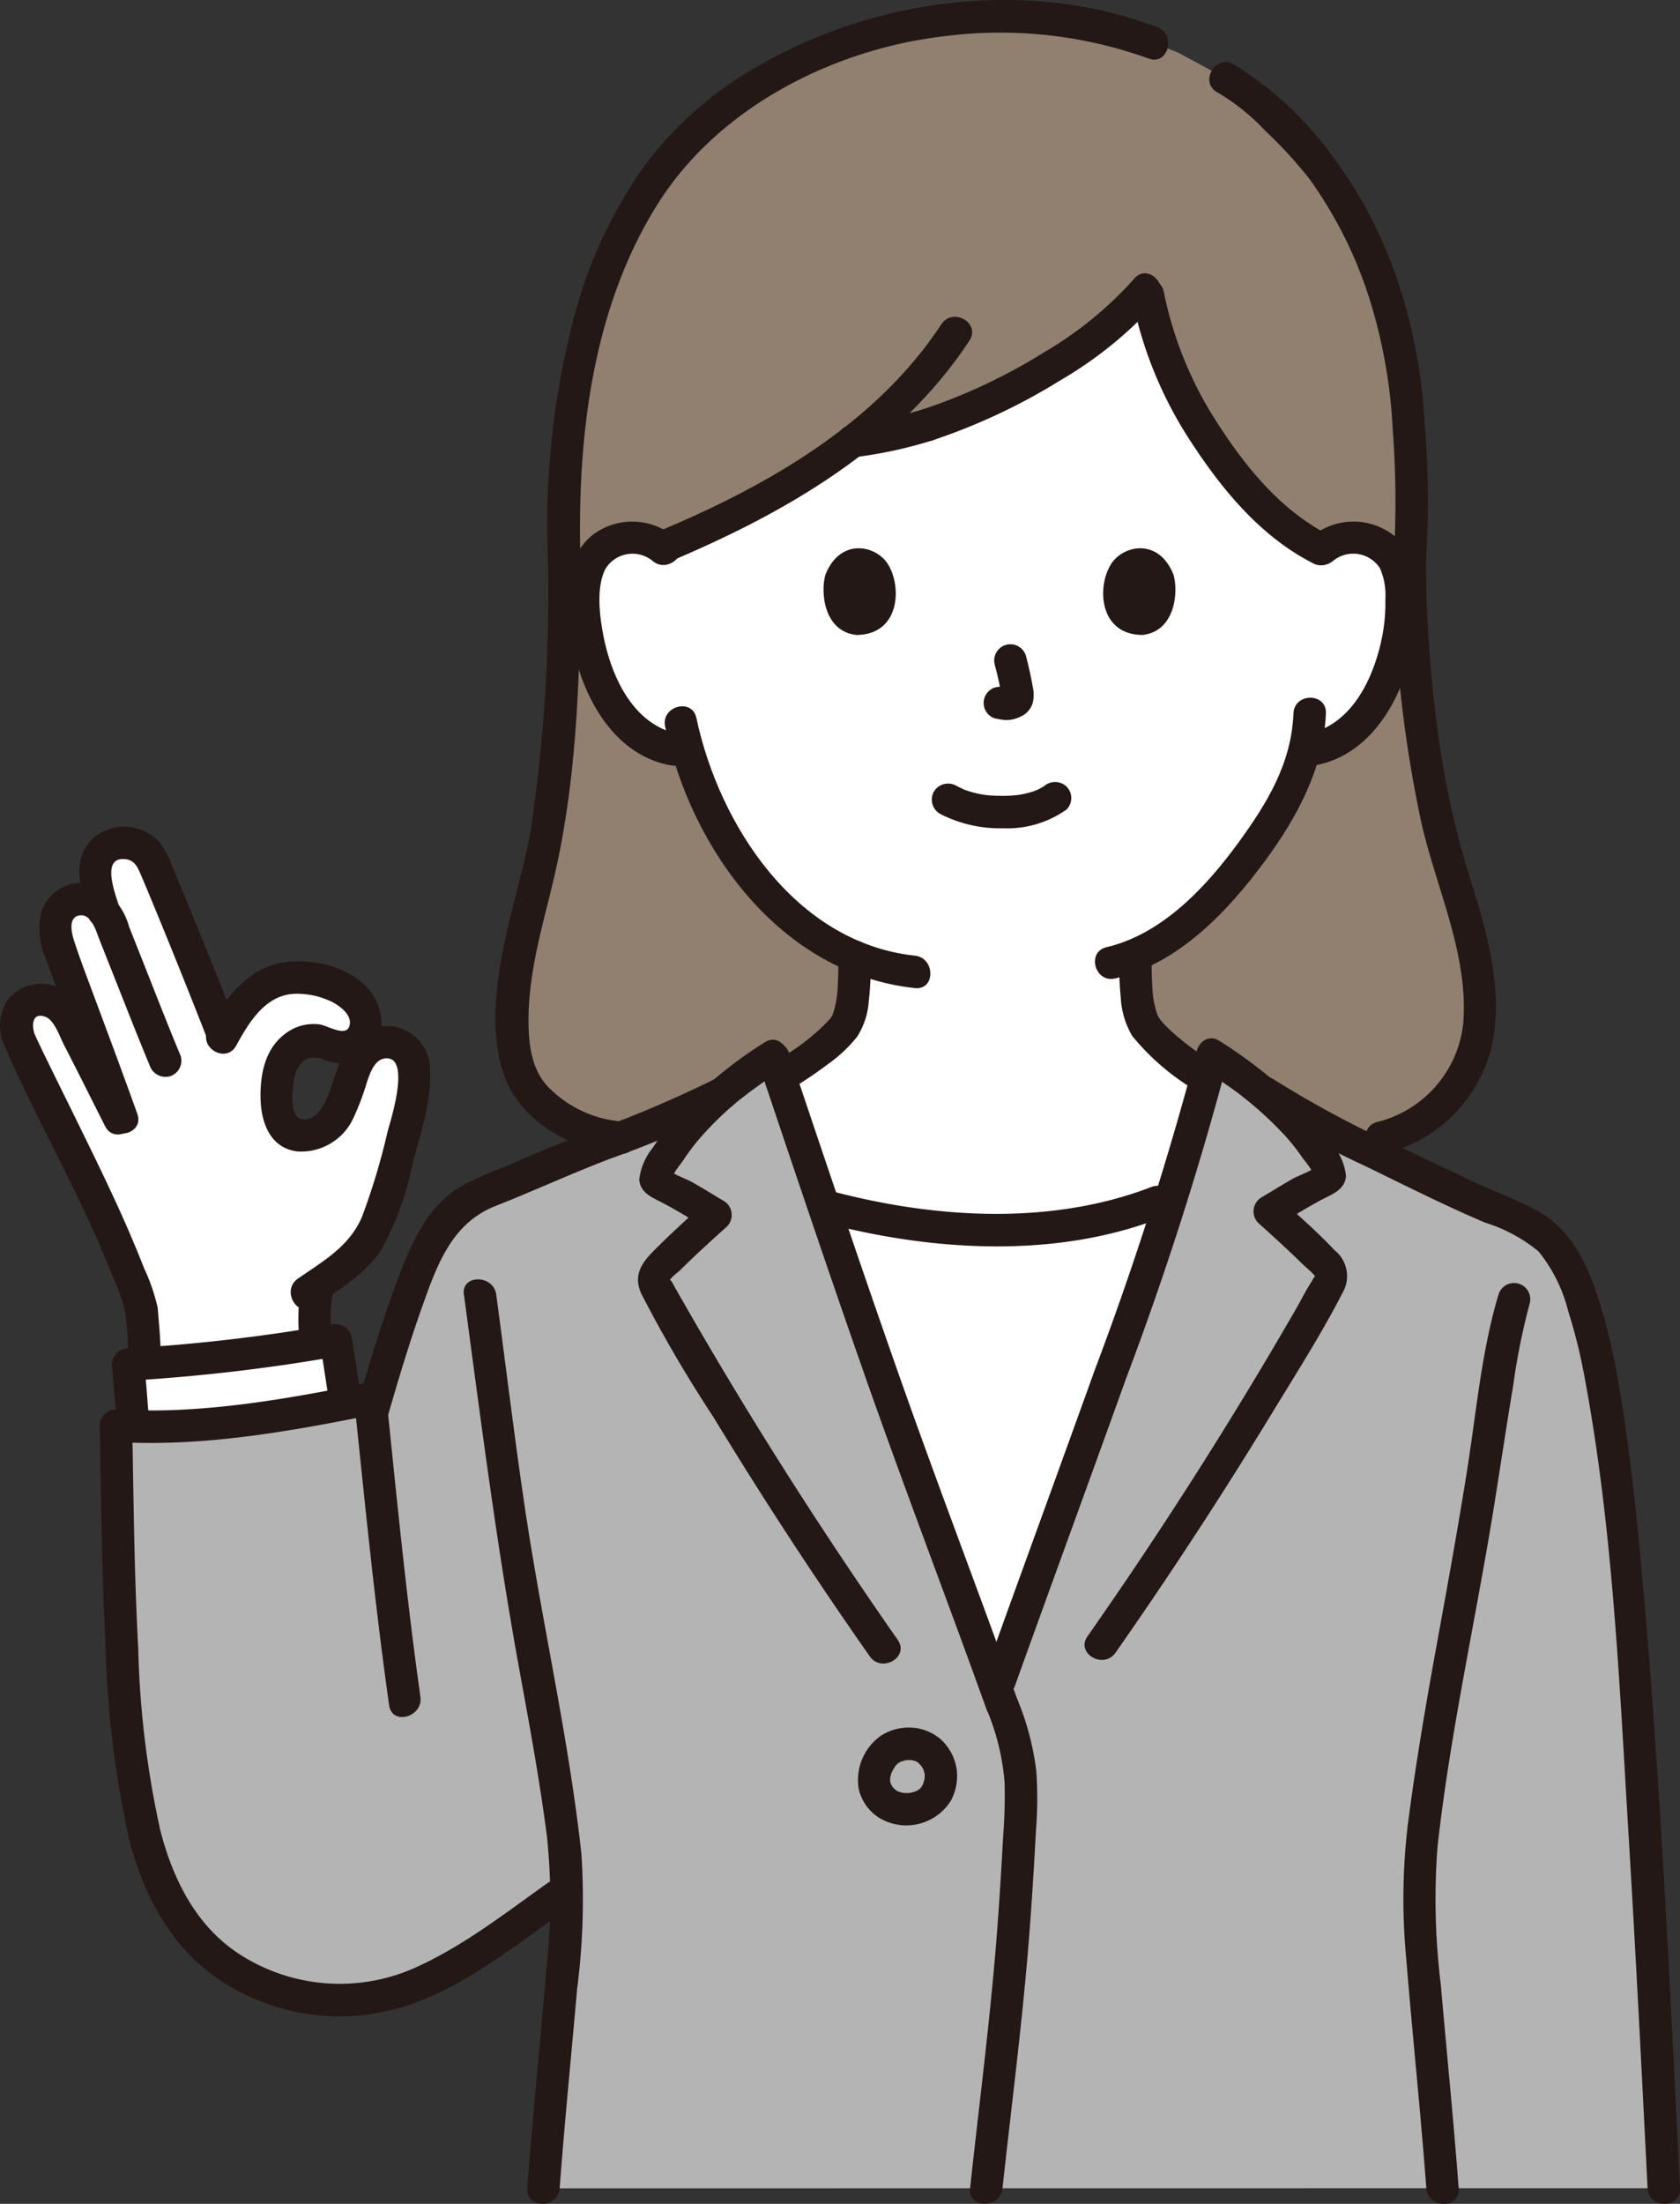
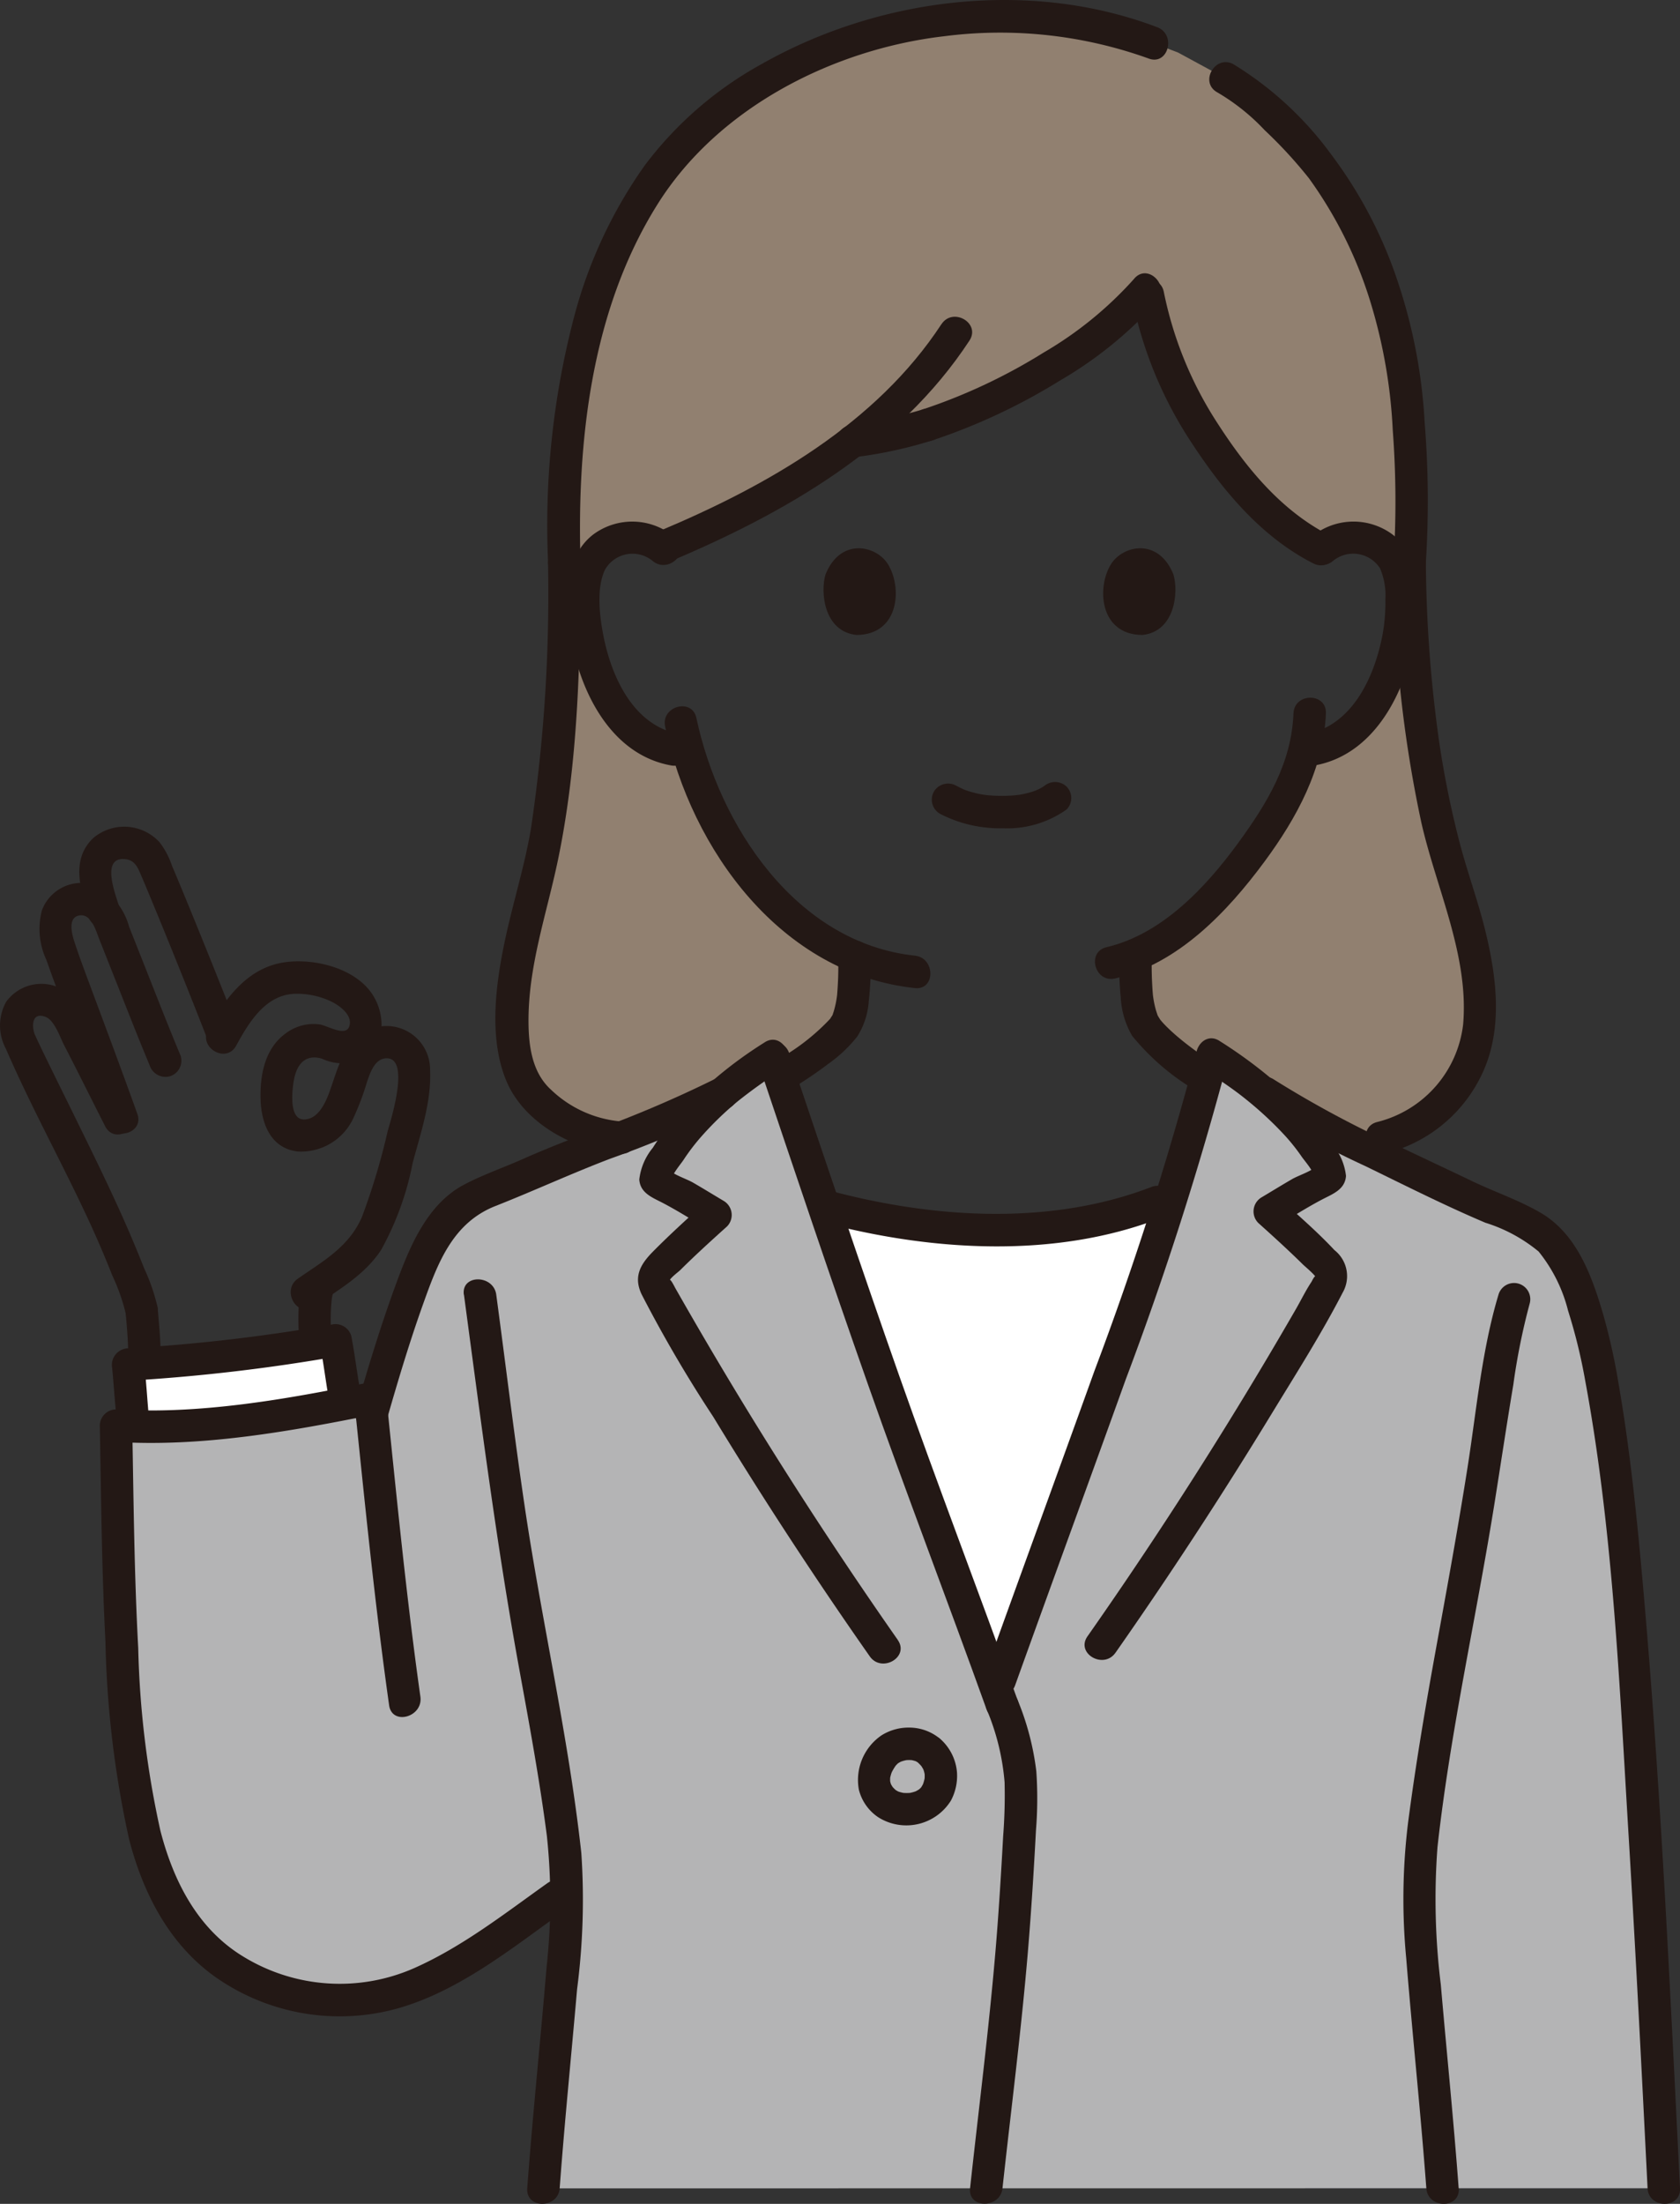
<svg xmlns="http://www.w3.org/2000/svg" id="レイヤー_1" data-name="レイヤー 1" viewBox="0 0 125.4 164.464">
  <rect x="0" y="0" width="125.4" height="164.464" fill="#333333" stroke="none" />
  <defs>
    <style>.cls-1{fill:#fff;}.cls-2{fill:#918070;}.cls-3{fill:#231815;}.cls-4{fill:#b4b4b5;}</style>
  </defs>
  <g id="group">
    <path class="cls-1" d="M73.906,91.775h-.317A51.268,51.268,0,0,1,61.9,90.1l-.447-.16c1.957,5.768,3.98,11.65,5.921,17.058,2.233,6.221,4.742,12.807,7.007,19.071,2.485-6.938,4.312-11.851,6.759-18.669,2.046-5.7,4.342-11.951,6.323-18.114-.614.253-1.144.465-1.2.465A37.8,37.8,0,0,1,73.906,91.775Z" />
-     <path class="cls-1" d="M98.639,41a3.662,3.662,0,0,1,2.926-.856,3.455,3.455,0,0,1,2.482,1.65,4.883,4.883,0,0,1,.511,1.963,14.622,14.622,0,0,1-1.491,7.75,9.308,9.308,0,0,1-2.4,3.154A6.163,6.163,0,0,1,97.8,55.955l-.491.076c-.235.88-.5,1.621-.629,2.015-.86,2.332-5.789,10.576-11.916,13.2a13.825,13.825,0,0,0,.534,4.983c.439,1.083,2.5,2.691,4.659,4.153,0,0-1.19,16.085-16.427,16.085S58.366,80.279,58.366,80.279c2.31-1.432,4.452-2.989,4.881-4.047a13.568,13.568,0,0,0,.529-4.878,20.966,20.966,0,0,1-7.684-6,24.9,24.9,0,0,1-4.766-9.339,5.884,5.884,0,0,1-3.775-1.346,9.3,9.3,0,0,1-2.4-3.154,14.623,14.623,0,0,1-1.492-7.75,4.884,4.884,0,0,1,.512-1.963,3.451,3.451,0,0,1,2.482-1.65A3.659,3.659,0,0,1,49.574,41s1.059-23.085,25.26-23.085C99.707,17.918,98.639,41,98.639,41Z" />
    <path class="cls-2" d="M105.053,30.379c-.53-7.447-3.861-15.763-8.654-20.385C94.327,8,93.725,7.063,91.47,5.84L87.938,3.923,86.057,3.2c-3.332-1.283-6.43-1.9-12.276-1.9a34.1,34.1,0,0,0-21.9,8.559c-6.28,6.011-10.264,16.989-9.762,32.127h0c.005,11.033-.837,18.991-2.017,23.512-.165.639-.327,1.37-.481,2.153a28.384,28.384,0,0,0-1.375,8.216c-.044,2.391.37,5.078,2.283,6.515a9.749,9.749,0,0,0,5.779,2.514,64.6,64.6,0,0,0,7.578-3.286q.7-.609,1.467-1.2s1.186-.8,2.355-1.6q.255.755.512,1.523l.149-.059c2.31-1.432,4.452-2.989,4.881-4.047a13.565,13.565,0,0,0,.529-4.877,20.979,20.979,0,0,1-7.684-6.006,24.911,24.911,0,0,1-4.766-9.339,5.884,5.884,0,0,1-3.775-1.346,9.3,9.3,0,0,1-2.4-3.154,14.623,14.623,0,0,1-1.492-7.75,4.884,4.884,0,0,1,.512-1.963,3.453,3.453,0,0,1,2.482-1.65,3.656,3.656,0,0,1,2.74.709c1.77-.722,6.7-2.991,8.016-3.767a59.574,59.574,0,0,0,6.182-4.157,25.236,25.236,0,0,0,3.255-.595,24.889,24.889,0,0,0,2.419-.638c6.217-2.014,13.2-6.314,16.338-10.148a28.066,28.066,0,0,0,5.257,12.16c1.737,2.464,4.258,5.544,7.783,7.292a3.662,3.662,0,0,1,2.926-.856,3.455,3.455,0,0,1,2.482,1.65,4.883,4.883,0,0,1,.511,1.963l.661-1.774A85.99,85.99,0,0,0,105.053,30.379Z" />
    <path class="cls-2" d="M108.962,67.21c-1.215-3.785-3.575-11.477-3.741-25.226l-.663,1.776a14.622,14.622,0,0,1-1.491,7.75,9.32,9.32,0,0,1-2.4,3.154A6.162,6.162,0,0,1,97.8,55.955l-.49.077c-.235.879-.5,1.62-.629,2.014-.86,2.332-5.789,10.576-11.915,13.2a13.8,13.8,0,0,0,.533,4.984c.439,1.083,2.5,2.691,4.659,4.153l.111.056q.221-.843.424-1.677c.324.226,2.264,1.54,2.264,1.54.171.131.34.263.507.394a46.309,46.309,0,0,0,7.927,4.622l1.947-.424a9.7,9.7,0,0,0,7.31-9.073A26.915,26.915,0,0,0,108.962,67.21Z" />
    <path class="cls-1" d="M9.579,102.033c-.009-.087-.017-.155-.025-.2,1.235-.105,11.3-.938,15.5-1.811.182.921.484,3.145.71,4.355l.067.356a89.716,89.716,0,0,1-15.852,1.709l-.016-.134C9.806,105,9.658,102.79,9.579,102.033Z" />
-     <path class="cls-1" d="M8.561,62.97a2.453,2.453,0,0,1,2.776,1.183c1.05,2.4,3.631,8.79,5.327,13.118a12.008,12.008,0,0,1,2.153-2.979,4.572,4.572,0,0,1,2.958-1.339A7.52,7.52,0,0,1,25.905,74a2.972,2.972,0,0,1,1.384,2.229,1.659,1.659,0,0,1-1.581,1.939,7.216,7.216,0,0,1-1.7-.457,2.437,2.437,0,0,0-2.733,1.2,5.779,5.779,0,0,0-.61,3.129,3.159,3.159,0,0,0,.67,2.214c.95.954,2.678.416,3.509-.642a13.745,13.745,0,0,0,1.569-3.7c.486-1.254,1.073-2.018,2.412-2.152a1.755,1.755,0,0,1,1.256.356,2.445,2.445,0,0,1,.8,1.419,14.543,14.543,0,0,1-.684,4.88c-.681,2.323-1.324,5.472-2.429,7.631-.9,1.765-2.362,2.7-3.948,3.753l-.093.264a12.074,12.074,0,0,0-.2,3.651l.007.082.046.5c-3.855.629-10.052,1.2-12.781,1.436l-.013-.5-.011-.441c-.019-1.222-.142-2.265-.2-2.991a65.16,65.16,0,0,0-3.937-9.434C5.321,85.388,1.662,78.254,1.383,77.4A2.09,2.09,0,0,1,1.6,75.234a2.156,2.156,0,0,1,2.431-.384A3.817,3.817,0,0,1,5.42,76.6c1.2,2.294,2.3,4.526,3.475,6.842h.186L7.417,78.793c-.426-1.138-2.257-5.859-3.088-8.357-.275-.826-.527-2.6,1.035-3.212a1.928,1.928,0,0,1,2.387.831c-.308-1.116-.549-2.112-.656-2.67a2.263,2.263,0,0,1,1.415-2.4Z" />
    <path class="cls-3" d="M9.364,97.791c.086,1,.186,1.99.2,2.991a1.261,1.261,0,0,0,.355.856,1.211,1.211,0,0,0,2.066-.856c-.017-1-.118-1.995-.2-2.991a1.3,1.3,0,0,0-.354-.856,1.21,1.21,0,0,0-1.712,0,1.189,1.189,0,0,0-.354.856Z" />
    <path class="cls-3" d="M22.558,95.738a5.279,5.279,0,0,0-.2,1.08c-.042.337-.063.676-.074,1.016a16.555,16.555,0,0,0,.04,1.877,1.292,1.292,0,0,0,.354.856,1.211,1.211,0,0,0,2.066-.856,14.09,14.09,0,0,1,.043-2.961l-.043.322a3.628,3.628,0,0,1,.152-.691,1.218,1.218,0,0,0-.846-1.489,1.239,1.239,0,0,0-1.488.846Z" />
    <path class="cls-3" d="M8.918,67.733c-.216-.79-1.436-3.706.326-3.628.7.031.963.459,1.21,1.033.258.6.488,1.151.742,1.762q2.182,5.266,4.257,10.578a1.245,1.245,0,0,0,1.488.845,1.218,1.218,0,0,0,.846-1.488q-2-5.094-4.083-10.156-.428-1.038-.866-2.073a5.982,5.982,0,0,0-.93-1.754,3.581,3.581,0,0,0-4.928-.33c-1.74,1.638-.937,3.878-.4,5.854a1.211,1.211,0,0,0,2.334-.643Z" />
    <path class="cls-3" d="M13.5,78.831c-.939-2.245-1.821-4.515-2.717-6.778q-.574-1.449-1.148-2.9a4.951,4.951,0,0,0-2.349-3.023,3.148,3.148,0,0,0-4.156,1.8,5.434,5.434,0,0,0,.332,3.7c.871,2.491,1.848,4.941,2.763,7.414.58,1.569,1.129,3.15,1.693,4.724.522,1.456,2.861.829,2.334-.643-1.11-3.1-2.263-6.181-3.413-9.268-.441-1.185-.89-2.371-1.285-3.573-.191-.581-.543-1.886.443-1.977.831-.077,1.17,1.16,1.4,1.749q.525,1.323,1.049,2.648c.9,2.262,1.778,4.532,2.717,6.777a1.25,1.25,0,0,0,1.489.846,1.218,1.218,0,0,0,.845-1.489Z" />
    <path class="cls-3" d="M9.94,82.829c-.9-1.771-1.782-3.551-2.687-5.32-.707-1.38-1.352-3.154-2.875-3.819A3.236,3.236,0,0,0,.457,74.765a3.656,3.656,0,0,0-.021,3.494c1.834,4.234,4.074,8.3,6.031,12.482q1.026,2.19,1.915,4.442a14.885,14.885,0,0,1,1.025,2.929c.252,1.534,2.585.883,2.334-.643a14.265,14.265,0,0,0-.973-2.8q-.858-2.172-1.82-4.3c-1.116-2.467-2.32-4.9-3.513-7.334-.627-1.278-1.26-2.553-1.884-3.832-.216-.443-.432-.886-.643-1.332-.089-.189-.179-.377-.264-.568-.132-.3-.048-.089-.075-.172-.214-.662-.147-1.636.851-1.237.652.261,1.07,1.532,1.352,2.077,1.045,2.017,2.049,4.054,3.078,6.079.707,1.388,2.8.165,2.09-1.222Z" />
    <path class="cls-3" d="M23.46,97.5c1.8-1.247,3.749-2.342,4.982-4.214a21.963,21.963,0,0,0,2.361-6.5c.6-2.255,1.406-4.564,1.3-6.931a3.252,3.252,0,0,0-4.217-3.142c-2.1.621-2.6,2.811-3.241,4.626-.3.848-.856,2.21-1.971,2.2-1.136-.013-.868-2.226-.73-2.974.219-1.181.883-1.915,2.079-1.563a3.674,3.674,0,0,0,3.084.021c1.791-1.084,1.674-3.537.533-5.04-1.381-1.82-4.366-2.512-6.53-2.151-2.692.448-4.342,2.738-5.573,4.982-.75,1.366,1.34,2.589,2.09,1.222.94-1.714,2.144-3.748,4.314-3.872a5.96,5.96,0,0,1,2.746.558c.617.282,1.712,1.06,1.369,1.911-.3.734-1.623-.1-2.2-.186a3.453,3.453,0,0,0-2.553.687c-1.541,1.127-1.905,3.107-1.852,4.908s.753,3.655,2.768,3.888a4.3,4.3,0,0,0,4.15-2.473,19.637,19.637,0,0,0,1.02-2.7c.23-.665.564-1.742,1.434-1.78,1.833-.08.355,4.58.113,5.442a49.574,49.574,0,0,1-1.924,6.408c-.96,2.213-2.876,3.274-4.773,4.589-1.272.881-.063,2.98,1.222,2.09Z" />
    <path class="cls-3" d="M11.173,106.308c-.185-1.6-.23-3.207-.452-4.8l-1.167,1.532a136.473,136.473,0,0,0,15.822-1.854l-1.489-.846c.276,1.445.446,2.909.71,4.356.28,1.53,2.613.882,2.335-.644-.265-1.447-.435-2.91-.711-4.355a1.232,1.232,0,0,0-1.489-.845,131.1,131.1,0,0,1-15.178,1.768,1.238,1.238,0,0,0-1.167,1.532c-.057-.415.029.392.04.526.031.372.06.745.091,1.117.068.838.138,1.676.235,2.51a1.247,1.247,0,0,0,1.21,1.211,1.218,1.218,0,0,0,1.21-1.211Z" />
    <path class="cls-4" d="M124.188,163.3c-1.494-29.718-2.89-55.552-5.714-64.962-.812-2.706-1.835-5.1-3.188-6.18s-3.6-1.8-5.169-2.557c-5.734-2.769-13.75-6.318-16.857-8.9-.167-.131-.336-.263-.507-.394,0,0-1.94-1.314-2.264-1.54-2.256,9.241-6.113,19.622-9.347,28.633-2.447,6.818-4.274,11.731-6.759,18.669-2.265-6.264-4.774-12.85-7.007-19.071-3.223-8.983-6.675-19.27-9.671-28.18-1.169.8-2.355,1.6-2.355,1.6q-.764.588-1.467,1.2c-4.755,2.56-10.711,4.192-15.6,6.557-1.5.721-3.257,1.063-4.391,2.278a12.622,12.622,0,0,0-2.642,4.309c-1.4,3.648-2.319,6.647-3.158,9.536-5.41,1.131-14.272,2.463-19.428,2.1.156,8.211.159,17.389,1.274,25.891.775,5.907,2.5,11.706,7.612,14.775a14.72,14.72,0,0,0,12.87,1.318c3.626-1.312,8.208-4.776,11.042-6.787l.918-.652c-.008,3.535-1.283,15.23-1.8,22.365Z" />
    <path class="cls-3" d="M40.906,41.982a118.8,118.8,0,0,1-1.283,19.91c-.484,2.826-1.358,5.552-1.946,8.352-.685,3.262-1.2,7.2.1,10.376,1.318,3.221,5.178,5.3,8.529,5.484,1.556.087,1.552-2.334,0-2.42a8.611,8.611,0,0,1-5.2-2.386c-1.4-1.286-1.65-3.265-1.657-5.071-.015-4.169,1.36-8.028,2.2-12.058,1.507-7.247,1.672-14.814,1.678-22.187a1.211,1.211,0,0,0-2.421,0Z" />
    <path class="cls-3" d="M104.011,41.984a93.7,93.7,0,0,0,2.082,19.4c1.117,4.93,3.563,9.917,3.12,15.057a8.525,8.525,0,0,1-6.4,7.286c-1.514.364-.873,2.7.643,2.334a10.88,10.88,0,0,0,7.231-6.052c1.5-3.29,1.023-7.1.189-10.517-.528-2.166-1.3-4.267-1.876-6.423a71.277,71.277,0,0,1-1.577-7.713,99.913,99.913,0,0,1-.991-13.374,1.211,1.211,0,0,0-2.42,0Z" />
    <path class="cls-3" d="M99.5,41.859a2.377,2.377,0,0,1,3.507.549,5.1,5.1,0,0,1,.4,2.345,12.913,12.913,0,0,1-.217,2.648c-.6,3.116-2.255,6.769-5.706,7.387-1.531.275-.882,2.608.643,2.334,4.887-.875,7.234-6.379,7.641-10.807.208-2.257.114-4.953-1.844-6.441a4.888,4.888,0,0,0-6.131.273c-1.2,1,.523,2.7,1.711,1.712Z" />
    <path class="cls-3" d="M96.549,53.234c-.151,3.718-1.943,6.676-4.125,9.668-2.417,3.314-5.688,6.811-9.828,7.782-1.516.355-.874,2.69.643,2.334,4.708-1.105,8.372-4.964,11.143-8.714,2.4-3.251,4.42-6.934,4.587-11.07.063-1.557-2.357-1.554-2.42,0Z" />
    <path class="cls-3" d="M50.43,40.147a4.893,4.893,0,0,0-6.132-.273c-1.955,1.486-2.055,4.186-1.844,6.441.416,4.429,2.749,9.931,7.641,10.807,1.523.273,2.177-2.059.644-2.334-3.451-.618-5.106-4.271-5.707-7.387-.279-1.452-.533-3.522.134-4.9a2.365,2.365,0,0,1,3.552-.638c1.188.992,2.909-.711,1.712-1.712Z" />
    <path class="cls-3" d="M49.646,54.221c1.963,9.223,8.662,18.445,18.644,19.516,1.547.166,1.535-2.256,0-2.42-8.878-.953-14.6-9.7-16.31-17.739-.324-1.523-2.658-.879-2.334.643Z" />
    <path class="cls-3" d="M86.378,2.031C76.878-1.581,65.657-.193,56.906,4.75a27.451,27.451,0,0,0-8.761,7.568,34.845,34.845,0,0,0-5.3,11.357,61.23,61.23,0,0,0-1.933,18.311c.047,1.554,2.467,1.561,2.42,0-.276-9.108.813-18.91,5.774-26.783C53.63,8.013,62.214,3.655,70.511,2.7A32.726,32.726,0,0,1,85.735,4.366c1.457.554,2.088-1.785.643-2.335Z" />
    <path class="cls-3" d="M106.429,41.986a72.641,72.641,0,0,0-.088-10.452,39.864,39.864,0,0,0-1.925-10.269,33.138,33.138,0,0,0-5.041-9.725A25.566,25.566,0,0,0,92.08,4.8c-1.362-.759-2.584,1.33-1.221,2.09A15.715,15.715,0,0,1,94.4,9.717,33.662,33.662,0,0,1,97.7,13.3a31.576,31.576,0,0,1,4.637,9.379,38.9,38.9,0,0,1,1.622,9.418,70.926,70.926,0,0,1,.054,9.887c-.126,1.553,2.3,1.545,2.42,0Z" />
    <path class="cls-3" d="M83.551,71.252a25.412,25.412,0,0,0,.105,3.194,6.313,6.313,0,0,0,.852,2.856,17.755,17.755,0,0,0,4.835,4.128,1.211,1.211,0,0,0,1.222-2.09c-.814-.552-1.623-1.116-2.384-1.739-.333-.273-.66-.555-.969-.855-.135-.131-.267-.265-.393-.4-.064-.071-.126-.143-.187-.216-.124-.148.133.218-.033-.045-.074-.116-.147-.228-.209-.35s.066.2,0-.019c-.036-.113-.077-.226-.11-.34a7.053,7.053,0,0,1-.226-1.157,27.12,27.12,0,0,1-.08-2.963,1.211,1.211,0,0,0-2.42,0Z" />
    <path class="cls-3" d="M62.566,71.358a26,26,0,0,1-.083,2.9,7.082,7.082,0,0,1-.243,1.191c-.034.111-.072.221-.11.331.027-.076.068-.117.008-.023-.043.068-.277.413-.107.2a16.009,16.009,0,0,1-4.275,3.277,1.21,1.21,0,1,0,1.221,2.09c.978-.608,1.942-1.24,2.858-1.939a10.384,10.384,0,0,0,2.157-2.039,5.643,5.643,0,0,0,.855-2.626,24.2,24.2,0,0,0,.14-3.362,1.211,1.211,0,0,0-2.421,0Z" />
    <path class="cls-3" d="M70.269,24.194c-4.872,7.434-13,12.053-21,15.414-1.415.593-.793,2.937.644,2.334,8.623-3.619,17.2-8.516,22.45-16.526.856-1.307-1.239-2.521-2.09-1.222Z" />
    <path class="cls-3" d="M68.939,30.531c-.933.294-1.879.517-2.833.732-.427.1-.855.192-1.285.273q-.327.062-.656.111c-.064.01-.463.077-.132.02-.133.023-.269.034-.4.049a1.243,1.243,0,0,0-1.211,1.211c.027.592.537,1.289,1.211,1.21a32.567,32.567,0,0,0,5.953-1.271,1.211,1.211,0,0,0-.644-2.335Z" />
    <path class="cls-3" d="M84.659,20.8A27.854,27.854,0,0,1,77.9,26.31a42.187,42.187,0,0,1-8.958,4.221c-1.473.484-.842,2.822.644,2.335A44.974,44.974,0,0,0,79.118,28.4a29.976,29.976,0,0,0,7.253-5.892c1-1.183-.7-2.9-1.712-1.712Z" />
    <path class="cls-3" d="M99.25,39.958c-3.6-1.833-6.2-5.009-8.355-8.347a28.148,28.148,0,0,1-4.026-9.833c-.308-1.526-2.641-.88-2.334.643a30.259,30.259,0,0,0,4.459,10.7c2.338,3.561,5.178,6.96,9.035,8.925,1.385.7,2.611-1.382,1.221-2.09Z" />
    <path class="cls-3" d="M61.58,91.264c7.99,2.1,17.153,2.677,25-.349,1.438-.554.813-2.9-.644-2.334-7.474,2.882-16.1,2.346-23.715.348a1.212,1.212,0,0,0-.643,2.335Z" />
    <path class="cls-3" d="M68.507,131.524a3.241,3.241,0,0,1,.372.4l-.189-.245a2.671,2.671,0,0,1,.3.51l-.122-.289a2.54,2.54,0,0,1,.171.616L69,132.19a2.715,2.715,0,0,1,0,.686l.044-.321a3.036,3.036,0,0,1-.2.724l.122-.289a2.468,2.468,0,0,1-.291.512l.189-.245a2.136,2.136,0,0,1-.382.378l.245-.189a2.618,2.618,0,0,1-.542.309l.289-.122a3.084,3.084,0,0,1-.706.19l.322-.044a3.209,3.209,0,0,1-.825,0l.322.043a2.823,2.823,0,0,1-.676-.179l.289.122a2.265,2.265,0,0,1-.461-.264l.245.189a2.792,2.792,0,0,1-.449-.447l.19.245a2.336,2.336,0,0,1-.3-.513l.122.289a2.2,2.2,0,0,1-.13-.485l.043.322a2.361,2.361,0,0,1,0-.588l-.044.322a2.92,2.92,0,0,1,.2-.717l-.122.289a3.676,3.676,0,0,1,.466-.781l-.19.245a2.3,2.3,0,0,1,.361-.37l-.245.189a2.439,2.439,0,0,1,.5-.29l-.289.122a2.952,2.952,0,0,1,.727-.2l-.322.044a2.907,2.907,0,0,1,.716,0l-.322-.043a2.6,2.6,0,0,1,.589.157l-.289-.122a2.275,2.275,0,0,1,.482.281l-.245-.189c.027.021.053.043.079.066a1.287,1.287,0,0,0,.855.354,1.21,1.21,0,0,0,.856-2.066,3.6,3.6,0,0,0-2.312-.882,3.808,3.808,0,0,0-2.109.577,4.031,4.031,0,0,0-1.692,4.065,3.5,3.5,0,0,0,1.443,2.048,3.921,3.921,0,0,0,5.424-1.237,3.927,3.927,0,0,0,.456-2.1,3.736,3.736,0,0,0-1.21-2.472,1.21,1.21,0,0,0-1.711,1.712Z" />
    <path class="cls-3" d="M74.829,163.3c.642-5.9,1.405-11.787,1.9-17.7.25-3.007.44-6.023.6-9.036a29.471,29.471,0,0,0,.024-4.387,20.315,20.315,0,0,0-1.375-5.266c-.546-1.443-2.887-.817-2.334.644A17.617,17.617,0,0,1,74.985,133a39.554,39.554,0,0,1-.106,4.015c-.161,2.928-.34,5.859-.59,8.781-.5,5.845-1.246,11.67-1.88,17.5-.169,1.547,2.253,1.535,2.42,0Z" />
    <path class="cls-3" d="M28.894,105.865c.825-2.873,1.682-5.736,2.689-8.552,1.088-3.043,2.194-6.052,5.406-7.316,2.887-1.138,5.7-2.442,8.6-3.543a78.132,78.132,0,0,0,8.837-3.766c1.379-.727.157-2.817-1.221-2.09a88.349,88.349,0,0,1-9.7,4.07c-1.514.58-3.021,1.177-4.5,1.835-1.437.638-2.97,1.166-4.36,1.9-2.764,1.455-4.059,4.624-5.077,7.393-1.14,3.1-2.1,6.256-3.007,9.429a1.211,1.211,0,0,0,2.334.643Z" />
    <path class="cls-3" d="M93.883,82.656a68.562,68.562,0,0,0,8.015,4.358c2.967,1.443,5.937,2.946,8.976,4.234a11.675,11.675,0,0,1,3.973,2.148,11.466,11.466,0,0,1,2.2,4.419,40.628,40.628,0,0,1,1.279,5.228c2.073,11.172,2.557,22.705,3.243,34.024.529,8.74.972,17.486,1.411,26.231.078,1.55,2.5,1.56,2.421,0-.752-14.955-1.428-29.932-2.754-44.851-.453-5.1-.964-10.206-1.843-15.248a46.124,46.124,0,0,0-1.113-5.026c-.845-2.894-1.96-6.074-4.7-7.672-1.612-.941-3.422-1.548-5.1-2.353s-3.395-1.607-5.089-2.417A78.688,78.688,0,0,1,95.1,80.566c-1.3-.865-2.514,1.231-1.221,2.09Z" />
    <path class="cls-3" d="M89.274,78.638a244.422,244.422,0,0,1-7.576,23.65c-2.738,7.616-5.524,15.214-8.259,22.831-.527,1.469,1.811,2.1,2.334.644,2.735-7.617,5.521-15.216,8.259-22.832a244.4,244.4,0,0,0,7.576-23.649,1.211,1.211,0,0,0-2.334-.644Z" />
    <path class="cls-3" d="M83.266,123.333q6.126-8.756,11.688-17.887c1.8-2.952,3.683-5.911,5.267-8.983a2.47,2.47,0,0,0-.611-3.17c-1.243-1.327-2.629-2.535-3.981-3.749l-.245,1.9c1.1-.653,2.176-1.34,3.306-1.934.784-.411,1.707-.733,1.779-1.758A4.4,4.4,0,0,0,99.453,85.4a18.193,18.193,0,0,0-1.722-2.244,34.7,34.7,0,0,0-6.682-5.462c-1.294-.876-2.506,1.22-1.222,2.09,1.1.747,2.215,1.466,3.246,2.311a26.4,26.4,0,0,1,2.817,2.626A14.466,14.466,0,0,1,97.149,86.3c.228.334.9,1.075.9,1.457L98.4,86.9c-.373.475-1.427.788-1.955,1.093-.768.445-1.523.911-2.285,1.364a1.221,1.221,0,0,0-.245,1.9c1.131,1.017,2.257,2.038,3.34,3.107.116.115.941.806.955.967-.025-.293-.3.308-.315.324-.434.651-.783,1.375-1.174,2.053q-2.424,4.206-4.974,8.337-5.05,8.187-10.574,16.068c-.895,1.28,1.2,2.491,2.09,1.222Z" />
    <path class="cls-3" d="M108.879,163.3c-.376-5.072-.894-10.133-1.333-15.2a51.911,51.911,0,0,1-.248-10.259c.96-8.662,2.908-17.187,4.277-25.787.463-2.909.9-5.823,1.385-8.729a48.705,48.705,0,0,1,1.23-6.082,1.211,1.211,0,0,0-2.334-.643c-1.249,4.145-1.643,8.628-2.312,12.891-.71,4.518-1.532,9.01-2.351,13.508-.791,4.349-1.532,8.711-2.1,13.094a46.675,46.675,0,0,0-.128,10.054c.463,5.721,1.072,11.429,1.5,17.153.115,1.544,2.536,1.557,2.421,0Z" />
    <path class="cls-3" d="M34.631,96.622c1.248,9.285,2.424,18.562,4.1,27.782.763,4.183,1.541,8.373,2.088,12.591a45.385,45.385,0,0,1-.019,9.783c-.458,5.509-1.036,11.007-1.445,16.52-.115,1.554,2.306,1.547,2.421,0,.367-4.959.87-9.906,1.3-14.86a51.689,51.689,0,0,0,.316-10.152c-.956-8.689-2.952-17.249-4.231-25.893-.776-5.248-1.411-10.514-2.118-15.771-.2-1.521-2.627-1.541-2.42,0Z" />
    <path class="cls-3" d="M56.573,79.241c2.7,8.038,5.4,16.078,8.216,24.078,2.857,8.116,5.941,16.149,8.851,24.246.523,1.455,2.863.828,2.334-.643-2.91-8.1-5.994-16.13-8.851-24.247-2.816-8-5.513-16.039-8.215-24.077-.494-1.469-2.833-.839-2.335.643Z" />
    <path class="cls-3" d="M67.012,122.378Q61.5,114.5,56.438,106.309q-2.487-4.03-4.856-8.132-.591-1.023-1.176-2.052c-.055-.1-.43-.862-.431-.53,0-.192.668-.681.794-.807,1.132-1.125,2.314-2.2,3.5-3.266a1.221,1.221,0,0,0-.245-1.9c-.762-.454-1.518-.92-2.286-1.364-.534-.31-1.582-.619-1.954-1.094l.354.856c0-.368.7-1.177.89-1.474a15.639,15.639,0,0,1,1.232-1.629,24.374,24.374,0,0,1,2.775-2.706,37.861,37.861,0,0,1,3.241-2.32c1.282-.869.073-2.967-1.222-2.09a31.365,31.365,0,0,0-6.633,5.555,19.978,19.978,0,0,0-1.694,2.3,4.519,4.519,0,0,0-1.009,2.368c.072,1.025.995,1.347,1.779,1.759,1.129.593,2.209,1.28,3.305,1.933l-.245-1.9c-1.3,1.168-2.593,2.345-3.821,3.588-.94.952-1.463,1.864-.849,3.177a98.894,98.894,0,0,0,5.345,9.137q5.551,9.132,11.689,17.887c.886,1.268,2.985.059,2.09-1.221Z" />
    <path class="cls-3" d="M31.379,126.614c-1.042-7.388-1.762-14.812-2.531-22.233a1.234,1.234,0,0,0-1.532-1.167c-6.052,1.224-12.46,2.357-18.656,1.964a1.221,1.221,0,0,0-1.21,1.21c.1,5.377.141,10.756.421,16.128a75.2,75.2,0,0,0,1.763,14.726c1.025,3.991,2.958,7.78,6.363,10.236a16.128,16.128,0,0,0,13.619,2.42c4.638-1.291,8.6-4.523,12.453-7.268,1.258-.9.051-3-1.222-2.09-3.178,2.262-6.341,4.741-9.928,6.331a13.781,13.781,0,0,1-12.762-.862c-3.413-2.069-5.225-5.656-6.189-9.411a70.347,70.347,0,0,1-1.651-13.612c-.3-5.527-.344-11.064-.447-16.6L8.66,107.6c6.4.405,13.05-.787,19.3-2.051l-1.532-1.167c.79,7.636,1.544,15.273,2.617,22.876.217,1.536,2.549.883,2.334-.643Z" />
    <g id="face">
      <path class="cls-3" d="M70.144,60.721a9.785,9.785,0,0,0,4.714,1.09,7.663,7.663,0,0,0,4.753-1.4,1.216,1.216,0,0,0,0-1.711,1.24,1.24,0,0,0-1.711,0c.366-.286.078-.065-.016-.005s-.193.117-.292.169c-.083.044-.441.186-.111.064-.135.049-.267.1-.4.146a7.019,7.019,0,0,1-1.127.257c.177-.026-.043,0-.112.01-.11.011-.221.02-.332.028q-.4.026-.8.022c-.239,0-.479-.01-.717-.026-.11-.007-.22-.016-.329-.027-.009,0-.4-.056-.163-.018a7.886,7.886,0,0,1-1.053-.234c-.147-.044-.293-.092-.437-.146-.047-.018-.093-.038-.141-.055-.244-.087.251.123.035.013-.178-.09-.359-.174-.535-.267a1.237,1.237,0,0,0-1.656.434,1.223,1.223,0,0,0,.434,1.656Z" />
-       <path class="cls-3" d="M74.25,49.61A22.1,22.1,0,0,1,74.771,52l-.043-.322a1.448,1.448,0,0,1,.009.329l.043-.322a.744.744,0,0,1-.036.148l.122-.289a.546.546,0,0,1-.052.095L75,51.391a.51.51,0,0,1-.078.076l.245-.189a1.483,1.483,0,0,1-.189.1l.289-.122a1.414,1.414,0,0,1-.318.093l.321-.043a1.246,1.246,0,0,1-.3,0l.322.043c-.112-.015-.223-.043-.336-.058a.92.92,0,0,0-.482-.022.907.907,0,0,0-.45.144,1.209,1.209,0,0,0-.435,1.656,1.161,1.161,0,0,0,.724.556c.255.035.5.1.763.111a2.438,2.438,0,0,0,1.123-.267,1.617,1.617,0,0,0,.9-1.067,2.687,2.687,0,0,0-.012-1.15c-.13-.769-.307-1.53-.5-2.284a1.21,1.21,0,0,0-2.334.643Z" />
      <path class="cls-3" d="M61.622,42.859c-.4,1.3-.139,4.272,2.314,4.526,3.242-.02,3.415-3.62,2.323-5.312C65.366,40.687,62.738,40.111,61.622,42.859Z" />
      <path class="cls-3" d="M87.584,42.86c.4,1.294.139,4.271-2.314,4.525-3.242-.02-3.414-3.62-2.323-5.312C83.84,40.687,86.468,40.111,87.584,42.86Z" />
    </g>
  </g>
</svg>